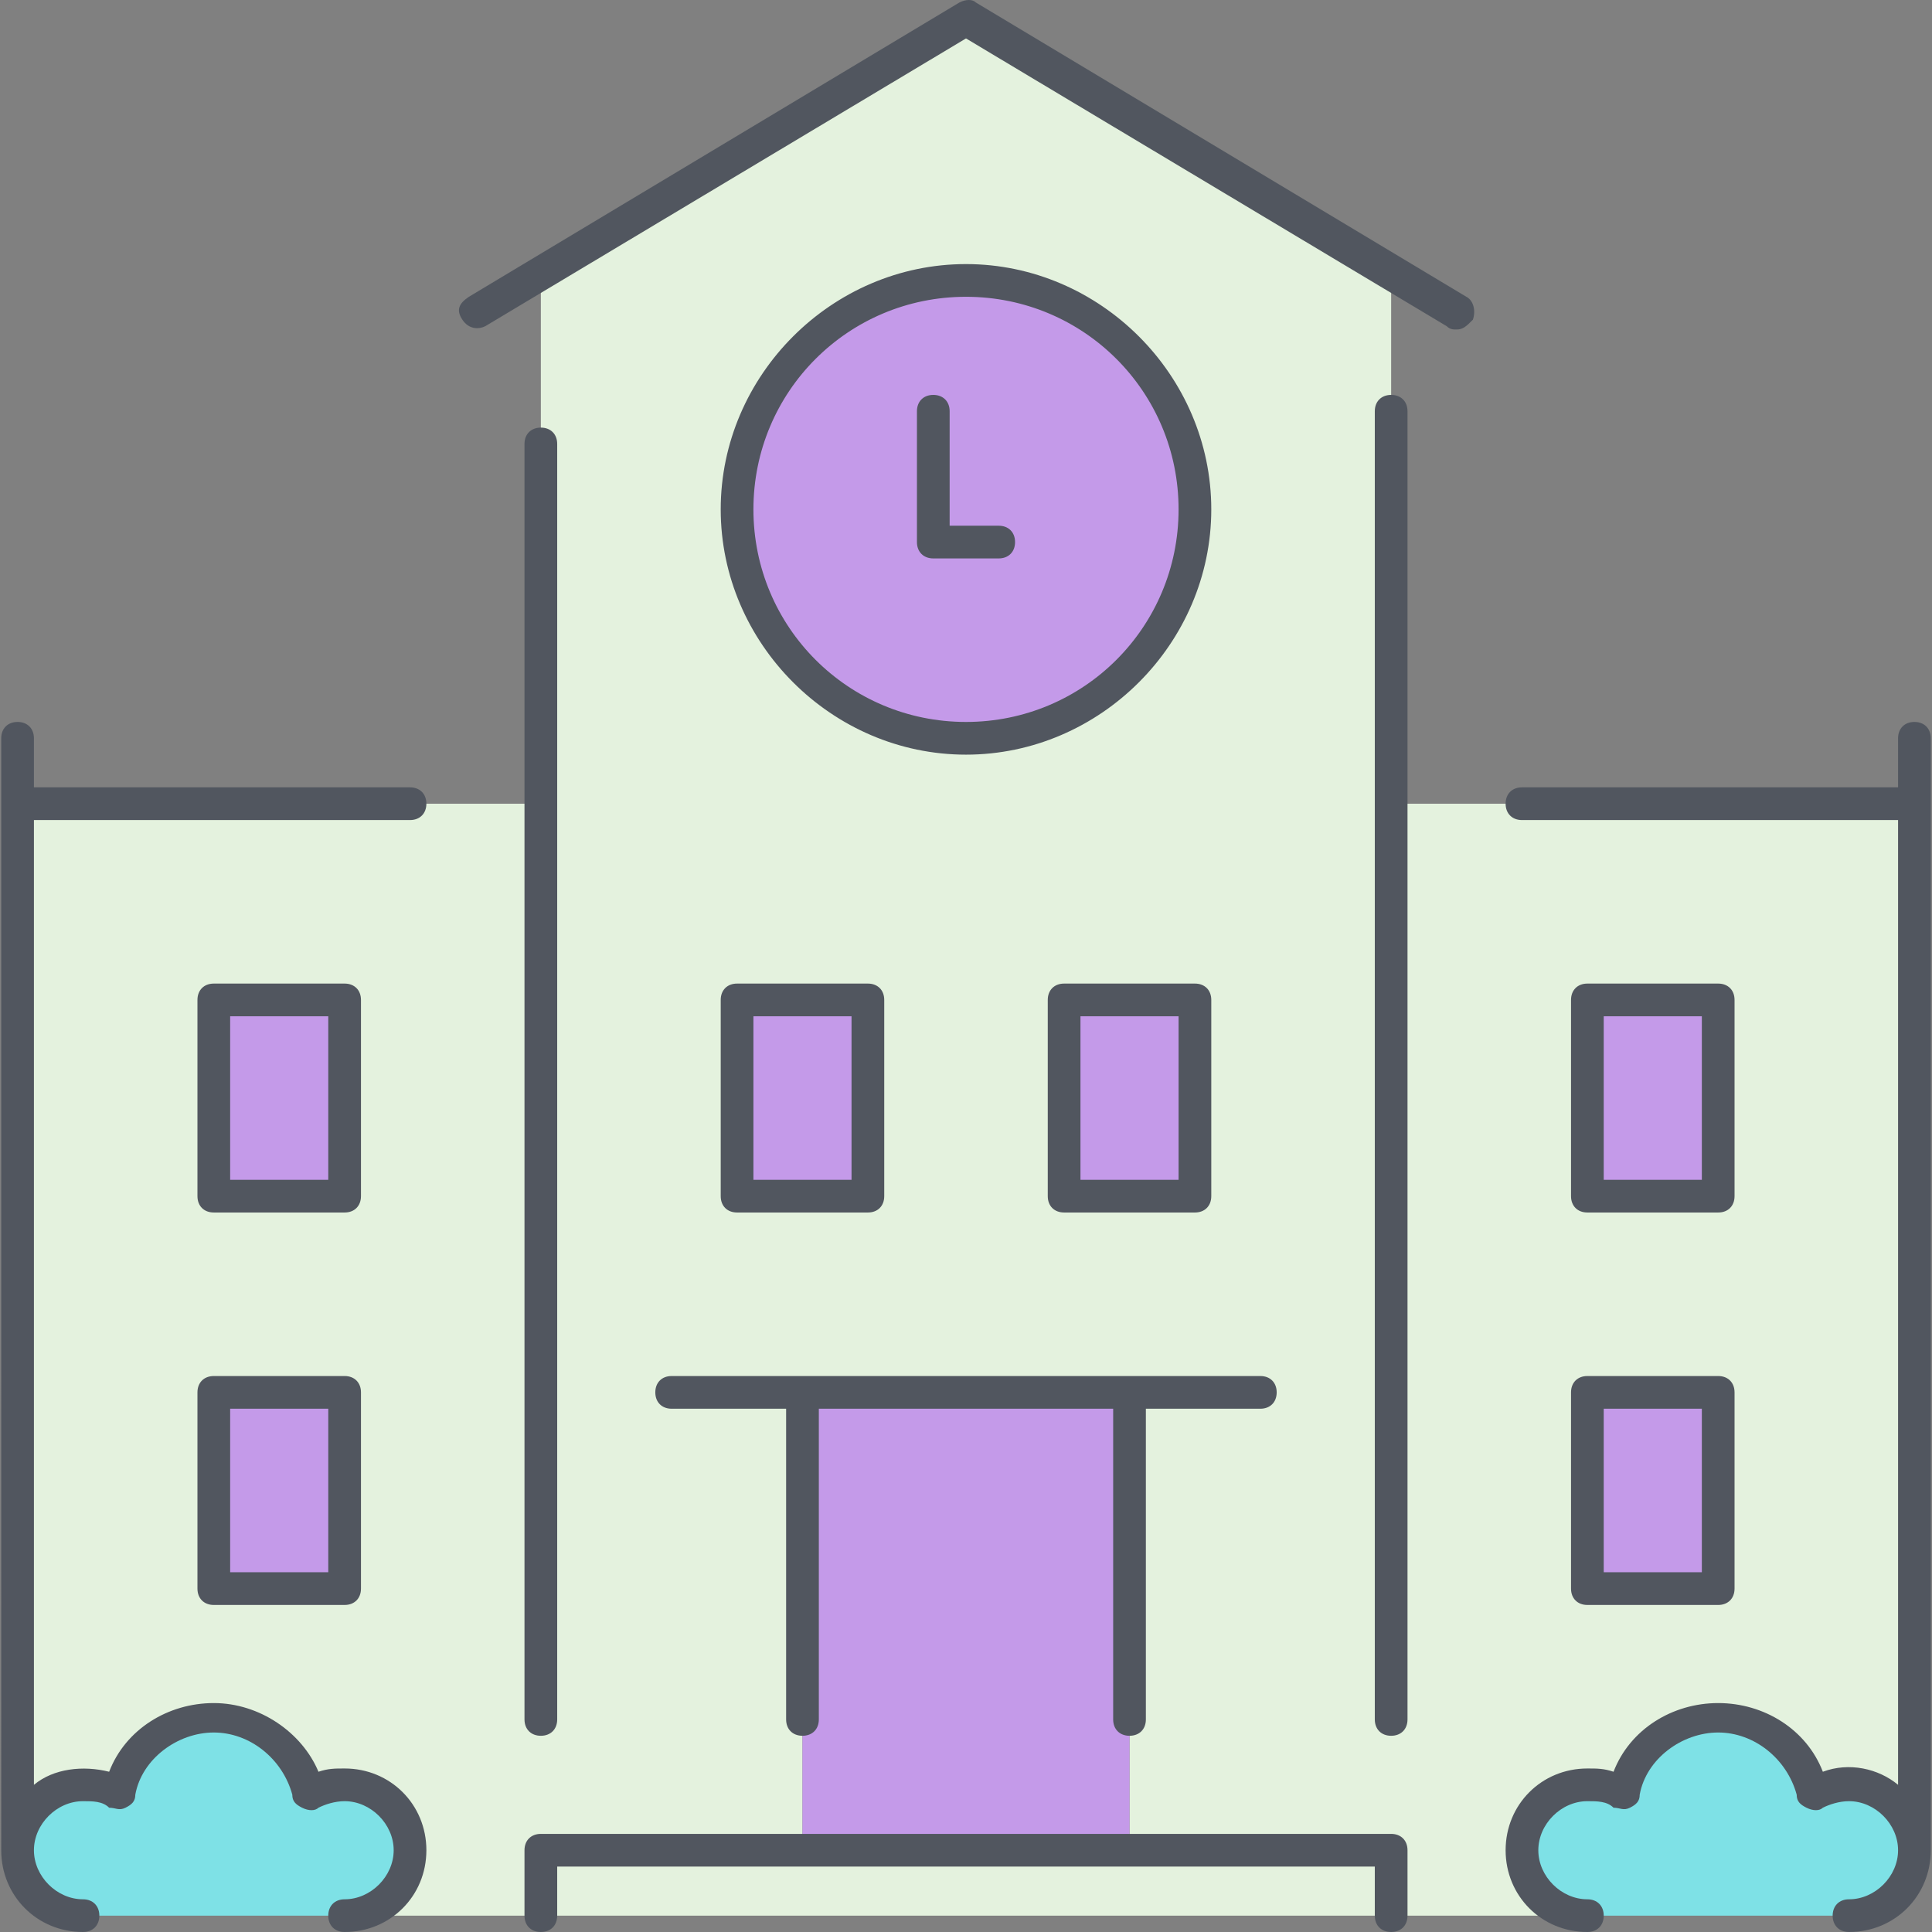
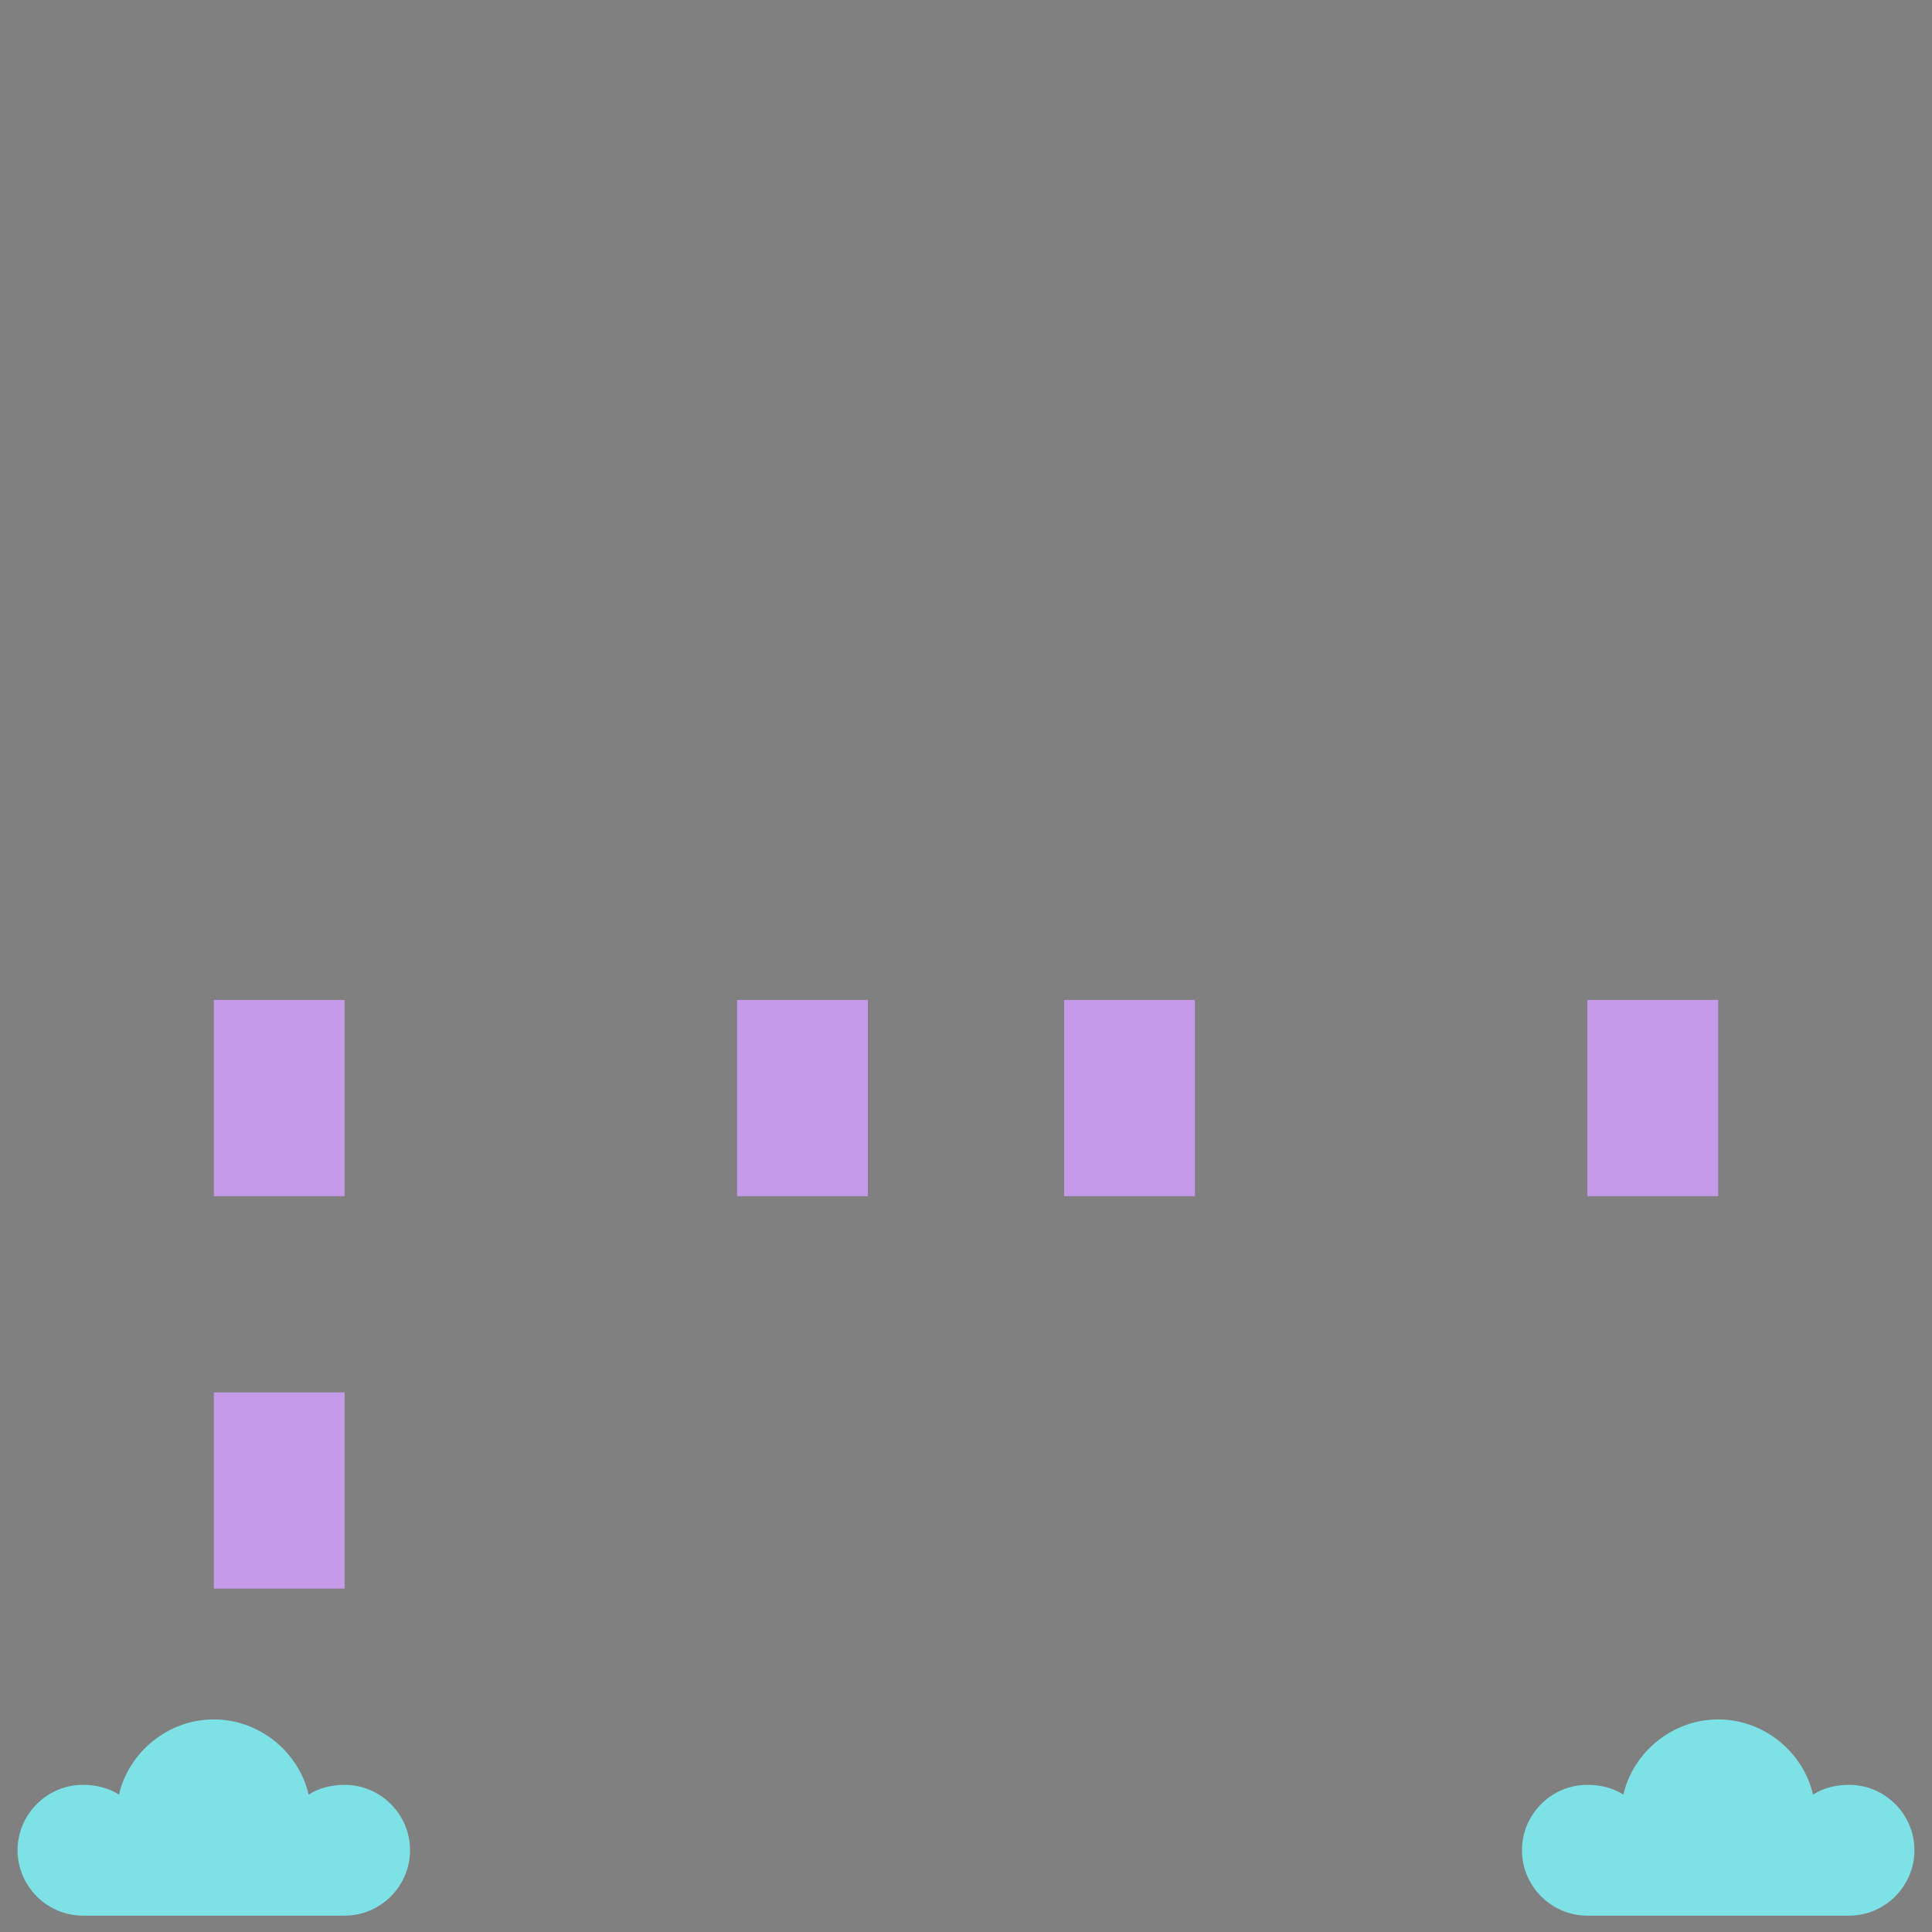
<svg xmlns="http://www.w3.org/2000/svg" height="800px" width="800px" version="1.1" id="Layer_1" viewBox="0 0 504.107 504.107" xml:space="preserve">
  <rect x="0" y="0" width="504.107" height="504.107" fill="#808080" stroke="none" />
  <g transform="translate(1 1)">
-     <path style="fill:#E4F2DE;" d="M105.987,481.774c0-9.387-7.68-17.067-17.067-17.067c-3.413,0-6.827,0.853-9.387,2.56   c-2.56-11.093-12.8-19.627-24.747-19.627S32.6,456.174,30.04,467.267c-2.56-1.707-5.973-2.56-9.387-2.56   c-9.387,0-17.067,7.68-17.067,17.067V208.707H140.12v273.067v17.067h-51.2C98.307,498.84,105.987,491.16,105.987,481.774z    M498.52,208.707v273.067c0-9.387-7.68-17.067-17.067-17.067c-3.413,0-6.827,0.853-9.387,2.56   c-2.56-11.093-12.8-19.627-24.747-19.627s-22.187,8.533-24.747,19.627c-2.56-1.707-5.973-2.56-9.387-2.56   c-9.387,0-17.067,7.68-17.067,17.067s7.68,17.067,17.067,17.067h-51.2v-17.067V208.707H498.52z M208.387,362.307v119.467H140.12   V208.707V72.174l-0.853-0.853L251.053,3.907L362.84,71.32l-0.853,0.853v136.533v273.067H293.72V362.307H208.387z M140.12,481.774   h221.867v17.067H140.12V481.774z" />
    <g>
-       <polygon style="fill:#C49AE9;" points="208.387,481.774 293.72,481.774 293.72,362.307 208.387,362.307   " />
-       <path style="fill:#C49AE9;" d="M251.053,72.174c33.28,0,59.733,26.453,59.733,59.733s-26.453,59.733-59.733,59.733    s-59.733-26.453-59.733-59.733S217.773,72.174,251.053,72.174" />
-     </g>
+       </g>
    <path style="fill:#7EE1E6;" d="M481.453,464.707c9.387,0,17.067,7.68,17.067,17.067s-7.68,17.067-17.067,17.067h-68.267   c-9.387,0-17.067-7.68-17.067-17.067s7.68-17.067,17.067-17.067c3.413,0,6.827,0.853,9.387,2.56   c2.56-11.093,12.8-19.627,24.747-19.627s22.187,8.533,24.747,19.627C474.627,465.56,478.04,464.707,481.453,464.707z    M88.92,464.707c9.387,0,17.067,7.68,17.067,17.067s-7.68,17.067-17.067,17.067H20.653c-9.387,0-17.067-7.68-17.067-17.067   s7.68-17.067,17.067-17.067c3.413,0,6.827,0.853,9.387,2.56c2.56-11.093,12.8-19.627,24.747-19.627s22.187,8.533,24.747,19.627   C82.093,465.56,85.507,464.707,88.92,464.707z" />
-     <path style="fill:#C49AE9;" d="M191.32,311.107h34.133v-51.2H191.32V311.107z M54.787,311.107H88.92v-51.2H54.787V311.107z    M413.187,413.507h34.133v-51.2h-34.133V413.507z M54.787,413.507H88.92v-51.2H54.787V413.507z M276.653,311.107h34.133v-51.2   h-34.133V311.107z M413.187,311.107h34.133v-51.2h-34.133V311.107z" />
+     <path style="fill:#C49AE9;" d="M191.32,311.107h34.133v-51.2H191.32V311.107z M54.787,311.107H88.92v-51.2H54.787V311.107z    M413.187,413.507h34.133h-34.133V413.507z M54.787,413.507H88.92v-51.2H54.787V413.507z M276.653,311.107h34.133v-51.2   h-34.133V311.107z M413.187,311.107h34.133v-51.2h-34.133V311.107z" />
  </g>
-   <path style="fill:#51565F;" d="M482.453,504.107c-2.56,0-4.267-1.707-4.267-4.267c0-2.56,1.707-4.267,4.267-4.267  c6.827,0,12.8-5.973,12.8-12.8s-5.973-12.8-12.8-12.8c-2.56,0-5.12,0.853-6.827,1.707c-0.853,0.853-2.56,0.853-4.267,0  c-1.707-0.853-2.56-1.707-2.56-3.413c-2.56-9.387-11.093-16.213-20.48-16.213s-18.773,6.827-20.48,16.213  c0,1.707-0.853,2.56-2.56,3.413c-1.707,0.853-2.56,0-4.267,0c-1.707-1.707-4.267-1.707-6.827-1.707c-6.827,0-12.8,5.973-12.8,12.8  s5.973,12.8,12.8,12.8c2.56,0,4.267,1.707,4.267,4.267c0,2.56-1.707,4.267-4.267,4.267c-11.947,0-21.333-9.387-21.333-21.333  c0-11.947,9.387-21.333,21.333-21.333c2.56,0,4.267,0,6.827,0.853c4.267-11.093,15.36-17.92,27.307-17.92s23.04,6.827,27.307,17.92  c6.827-2.56,14.507-0.853,19.627,3.413V213.974H397.12c-2.56,0-4.267-1.707-4.267-4.267c0-2.56,1.707-4.267,4.267-4.267h98.133  v-12.8c0-2.56,1.707-4.267,4.267-4.267s4.267,1.707,4.267,4.267v290.133C503.787,494.72,494.4,504.107,482.453,504.107z   M362.987,504.107c-2.56,0-4.267-1.707-4.267-4.267v-12.8H145.387v12.8c0,2.56-1.707,4.267-4.267,4.267  c-2.56,0-4.267-1.707-4.267-4.267v-17.067c0-2.56,1.707-4.267,4.267-4.267h221.867c2.56,0,4.267,1.707,4.267,4.267v17.067  C367.253,502.4,365.547,504.107,362.987,504.107z M89.92,504.107c-2.56,0-4.267-1.707-4.267-4.267c0-2.56,1.707-4.267,4.267-4.267  c6.827,0,12.8-5.973,12.8-12.8s-5.973-12.8-12.8-12.8c-2.56,0-5.12,0.853-6.827,1.707c-0.853,0.853-2.56,0.853-4.267,0  c-1.707-0.853-2.56-1.707-2.56-3.413c-2.56-9.387-11.093-16.213-20.48-16.213s-18.773,6.827-20.48,16.213  c0,1.707-0.853,2.56-2.56,3.413c-1.707,0.853-2.56,0-4.267,0c-1.707-1.707-4.267-1.707-6.827-1.707c-6.827,0-12.8,5.973-12.8,12.8  s5.973,12.8,12.8,12.8c2.56,0,4.267,1.707,4.267,4.267c0,2.56-1.707,4.267-4.267,4.267c-11.947,0-21.333-9.387-21.333-21.333V192.64  c0-2.56,1.707-4.267,4.267-4.267s4.267,1.707,4.267,4.267v12.8h98.133c2.56,0,4.267,1.707,4.267,4.267  c0,2.56-1.707,4.267-4.267,4.267H8.854v251.733c5.12-4.267,12.8-5.12,19.627-3.413c4.267-11.093,15.36-17.92,27.307-17.92  s23.04,7.68,27.307,17.92c2.56-0.853,4.267-0.853,6.827-0.853c11.947,0,21.333,9.387,21.333,21.333  C111.254,494.72,101.867,504.107,89.92,504.107z M362.987,452.907c-2.56,0-4.267-1.707-4.267-4.267V107.307  c0-2.56,1.707-4.267,4.267-4.267s4.267,1.707,4.267,4.267V448.64C367.253,451.2,365.547,452.907,362.987,452.907z M294.72,452.907  c-2.56,0-4.267-1.707-4.267-4.267v-81.067h-76.8v81.067c0,2.56-1.707,4.267-4.267,4.267s-4.267-1.707-4.267-4.267v-81.067h-29.867  c-2.56,0-4.267-1.707-4.267-4.267c0-2.56,1.707-4.267,4.267-4.267h153.6c2.56,0,4.267,1.707,4.267,4.267  c0,2.56-1.707,4.267-4.267,4.267h-29.867v81.067C298.987,451.2,297.28,452.907,294.72,452.907z M141.12,452.907  c-2.56,0-4.267-1.707-4.267-4.267v-332.8c0-2.56,1.707-4.267,4.267-4.267c2.56,0,4.267,1.707,4.267,4.267v332.8  C145.387,451.2,143.68,452.907,141.12,452.907z M448.32,418.774h-34.133c-2.56,0-4.267-1.707-4.267-4.267v-51.2  c0-2.56,1.707-4.267,4.267-4.267h34.133c2.56,0,4.267,1.707,4.267,4.267v51.2C452.587,417.067,450.88,418.774,448.32,418.774z   M418.453,410.24h25.6v-42.667h-25.6V410.24z M89.92,418.774H55.787c-2.56,0-4.267-1.707-4.267-4.267v-51.2  c0-2.56,1.707-4.267,4.267-4.267H89.92c2.56,0,4.267,1.707,4.267,4.267v51.2C94.187,417.067,92.48,418.774,89.92,418.774z   M60.053,410.24h25.6v-42.667h-25.6V410.24z M448.32,316.374h-34.133c-2.56,0-4.267-1.707-4.267-4.267v-51.2  c0-2.56,1.707-4.267,4.267-4.267h34.133c2.56,0,4.267,1.707,4.267,4.267v51.2C452.587,314.667,450.88,316.374,448.32,316.374z   M418.453,307.84h25.6v-42.667h-25.6V307.84z M311.787,316.374h-34.133c-2.56,0-4.267-1.707-4.267-4.267v-51.2  c0-2.56,1.707-4.267,4.267-4.267h34.133c2.56,0,4.267,1.707,4.267,4.267v51.2C316.053,314.667,314.347,316.374,311.787,316.374z   M281.92,307.84h25.6v-42.667h-25.6V307.84z M226.453,316.374H192.32c-2.56,0-4.267-1.707-4.267-4.267v-51.2  c0-2.56,1.707-4.267,4.267-4.267h34.133c2.56,0,4.267,1.707,4.267,4.267v51.2C230.72,314.667,229.013,316.374,226.453,316.374z   M196.587,307.84h25.6v-42.667h-25.6V307.84z M89.92,316.374H55.787c-2.56,0-4.267-1.707-4.267-4.267v-51.2  c0-2.56,1.707-4.267,4.267-4.267H89.92c2.56,0,4.267,1.707,4.267,4.267v51.2C94.187,314.667,92.48,316.374,89.92,316.374z   M60.053,307.84h25.6v-42.667h-25.6V307.84z M252.053,196.907c-34.987,0-64-29.013-64-64s29.013-64,64-64s64,29.013,64,64  S287.04,196.907,252.053,196.907z M252.053,77.44c-30.72,0-55.467,24.747-55.467,55.467s24.747,55.467,55.467,55.467  s55.467-24.747,55.467-55.467S282.773,77.44,252.053,77.44z M260.587,145.707H243.52c-2.56,0-4.267-1.707-4.267-4.267v-34.133  c0-2.56,1.707-4.267,4.267-4.267s4.267,1.707,4.267,4.267v29.867h12.8c2.56,0,4.267,1.707,4.267,4.267  S263.147,145.707,260.587,145.707z M380.053,85.974c-0.853,0-1.707,0-2.56-0.853l-125.44-75.093L126.613,85.12  c-1.707,0.853-4.267,0.853-5.973-1.707s-0.853-4.267,1.707-5.973l128-76.8c1.707-0.853,3.413-0.853,4.267,0l128,76.8  c1.707,0.853,2.56,3.413,1.707,5.973C382.613,85.12,381.76,85.974,380.053,85.974z" />
</svg>